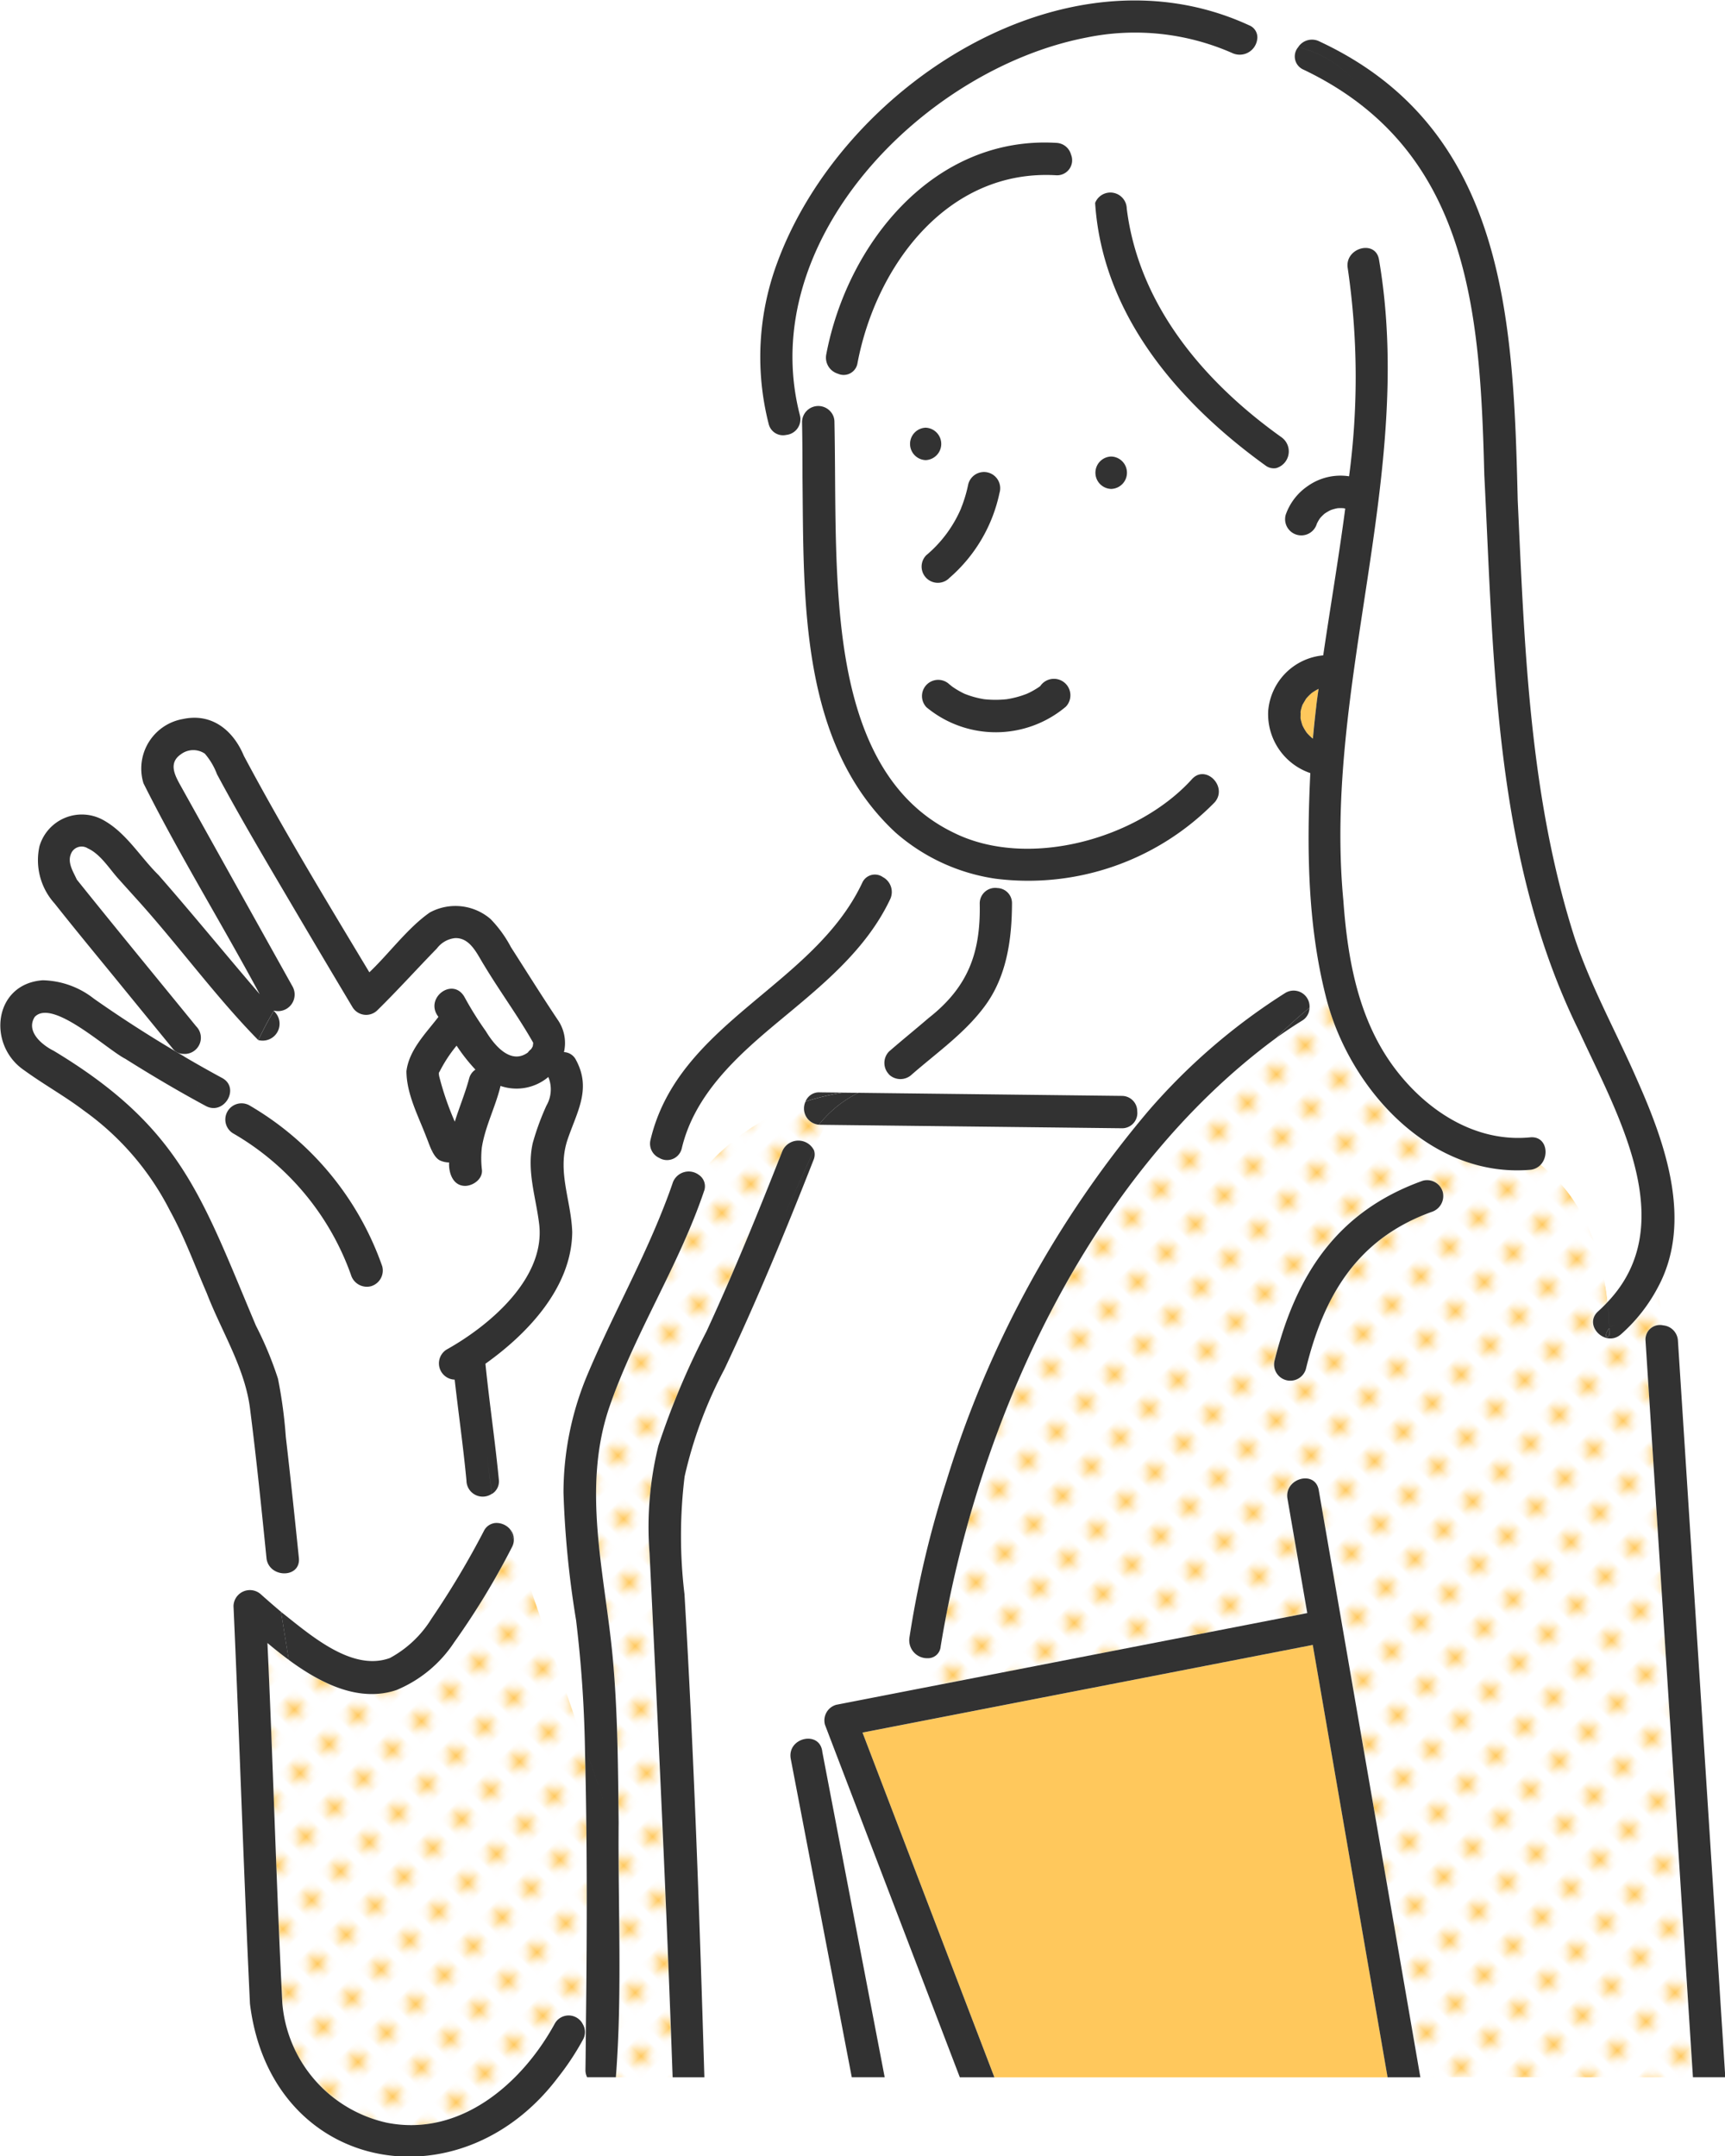
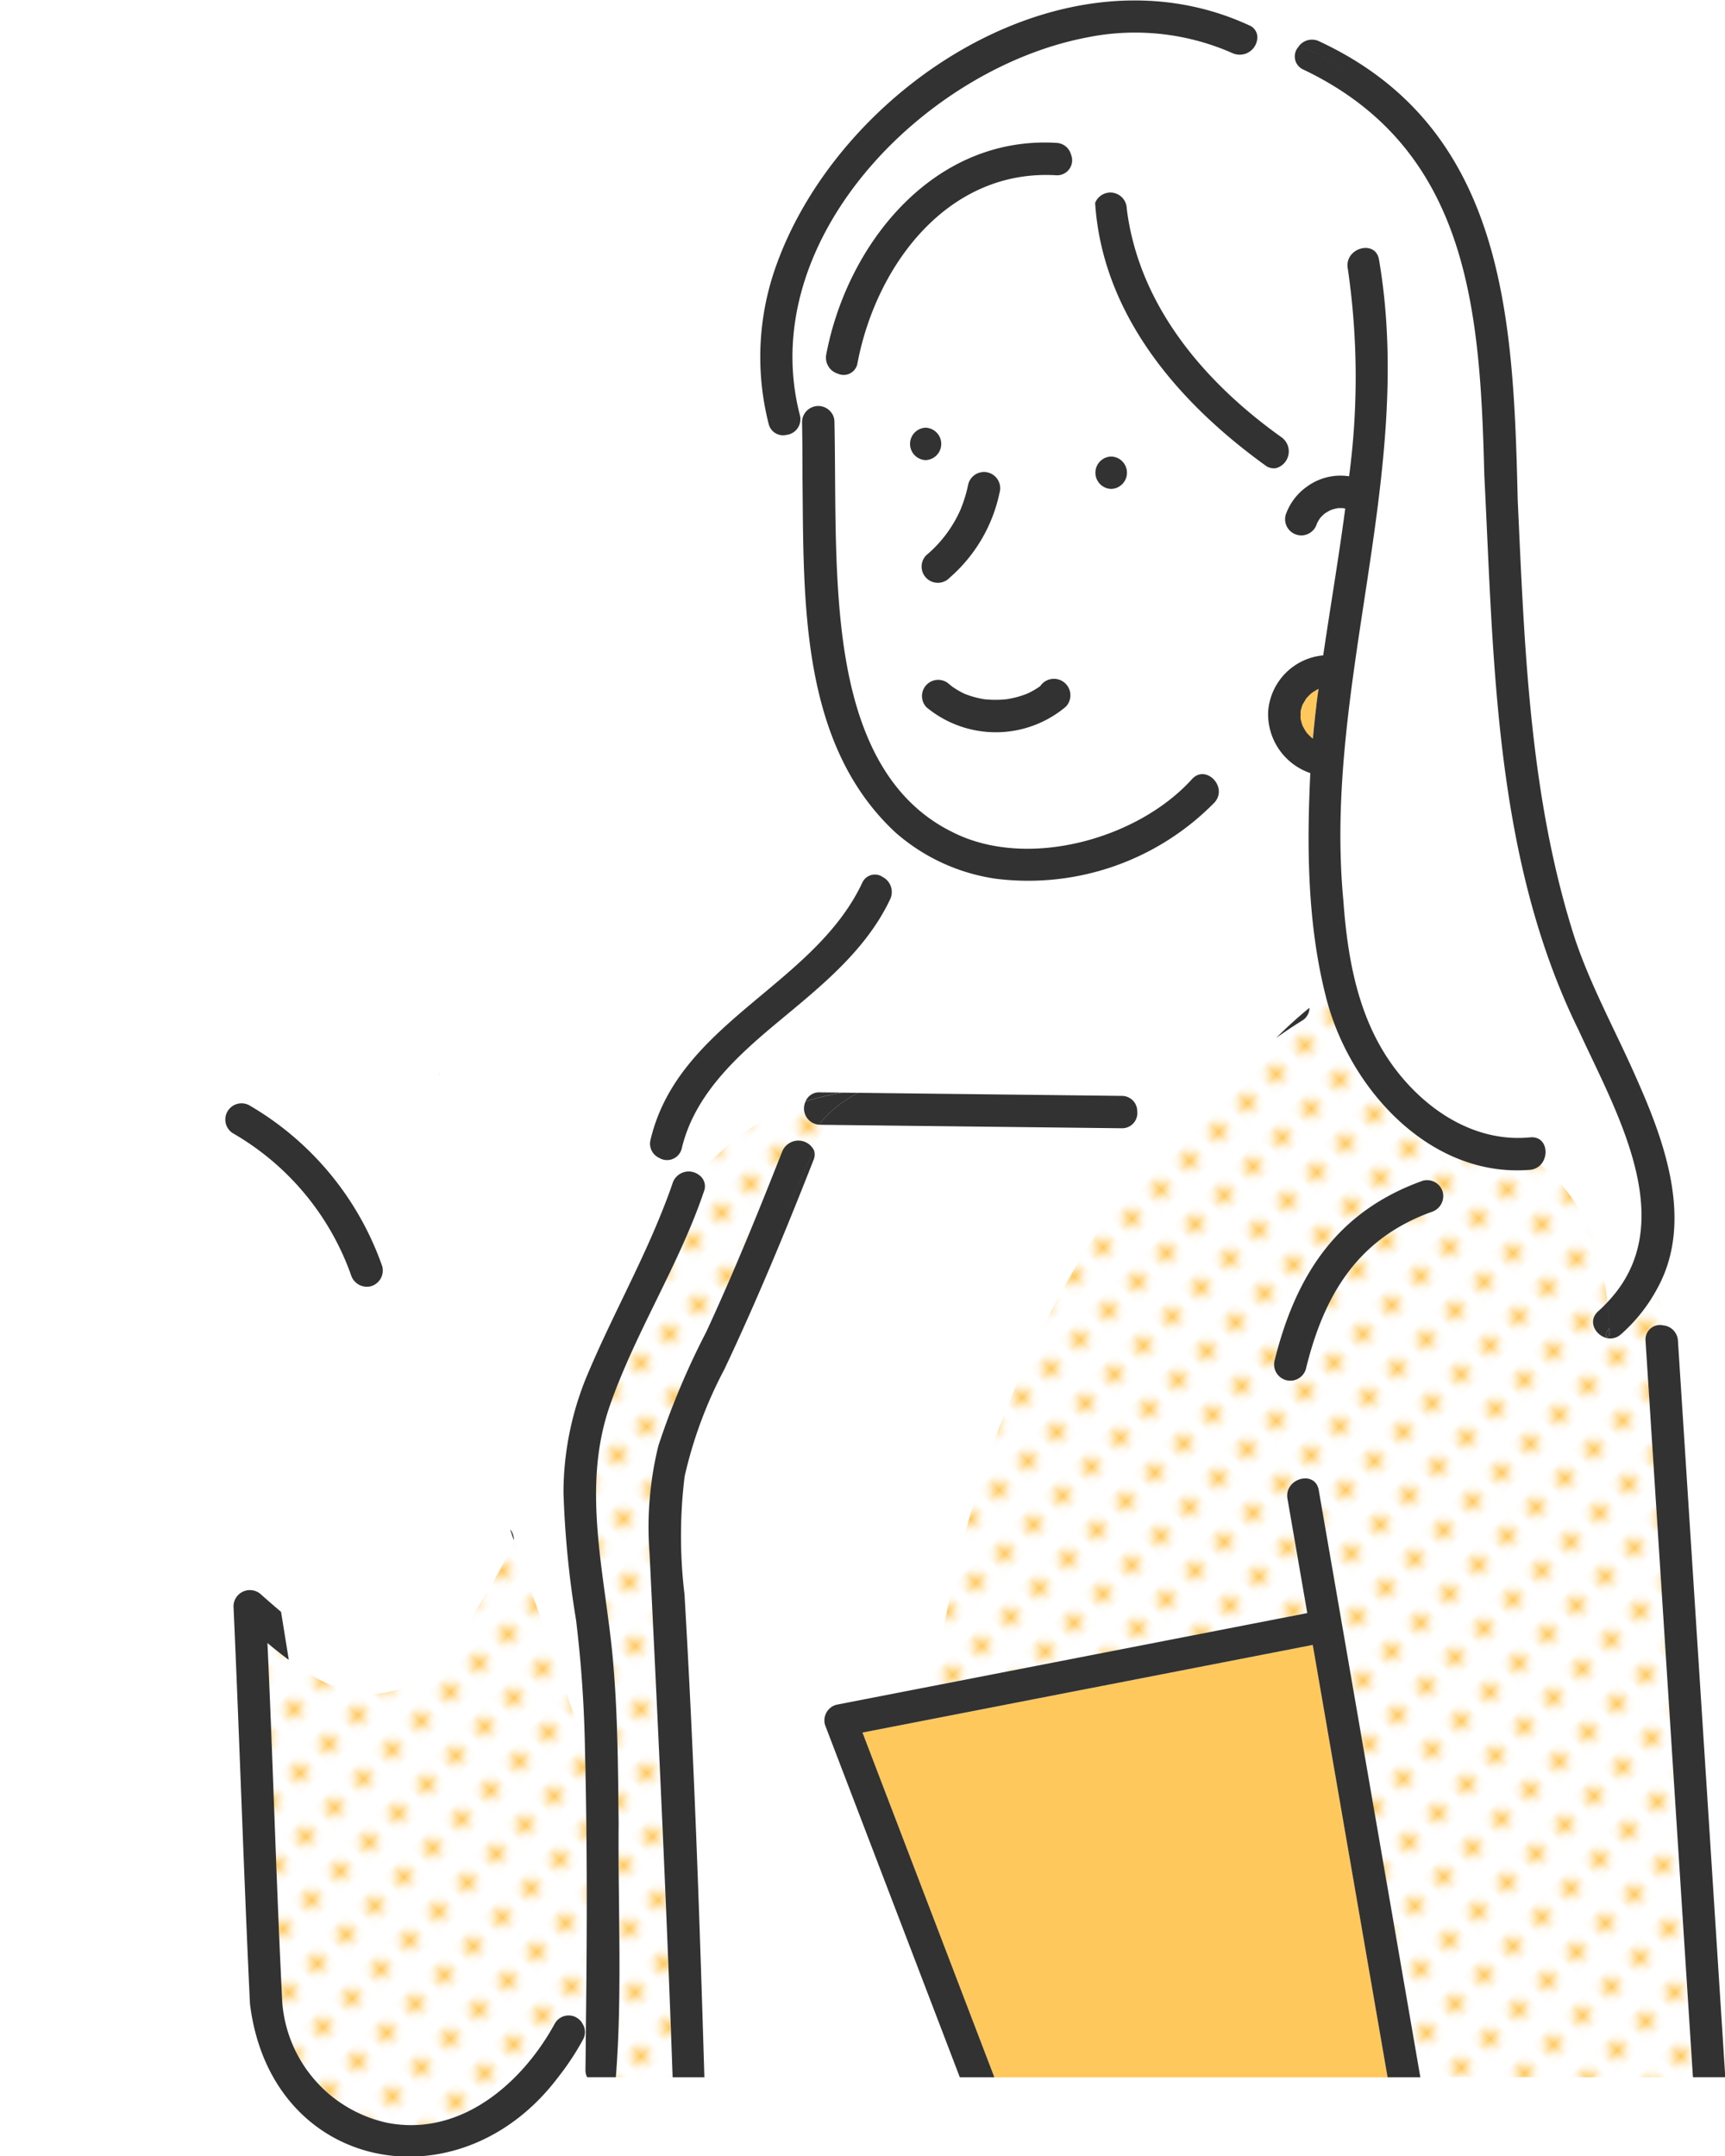
<svg xmlns="http://www.w3.org/2000/svg" data-name="レイヤー 1" viewBox="0 0 144 180">
  <defs>
    <pattern id="a" data-name="新規パターン 3" width="4.978" height="5.185" patternTransform="scale(.682 -.682) rotate(45 2102.386 1896.126)" patternUnits="userSpaceOnUse">
      <path fill="none" d="M0 0h4.978v5.185H0z" />
      <path fill="none" d="M0 0h4.978v5.185H0z" />
      <path fill="#fff" d="M0 0h4.978v5.185H0z" />
      <circle cx="2.489" cy="2.593" r="1.058" fill="#ffc85c" />
    </pattern>
  </defs>
  <path d="M110.068 57.511a4.164 4.164 0 0 0-.582.354 4.362 4.362 0 0 0-.458.464c-.1.166-.2.34-.3.508a3.747 3.747 0 0 0-.156.55.1.1 0 0 1 0 .034c0 .12-.011.473-.008.514v.037a5.112 5.112 0 0 0 .153.571 3.939 3.939 0 0 0 .378.646 4.8 4.8 0 0 0 .443.436l.036.026.019.011q.191-2.076.475-4.151ZM115.269 170.138l-5.678-32.805L72 144.651l11.01 28.777h32.827Z" fill="#ffc85c" />
  <path d="m140.893 166.733-3.527-54.8a1.211 1.211 0 0 1 1.469-1.285l-.45-3.148a13.762 13.762 0 0 1-3.054 3.884c-1.295 1.158-3.213-.749-1.913-1.912.278-.249.534-.507.78-.768-.46-4.395-2.088-8.764-5.589-11.47a1.367 1.367 0 0 1-.881.424c-8.424.7-15.2-6.909-17.064-14.52-.468.314-.915.649-1.35 1a1.262 1.262 0 0 1-.634 1.084c-.735.455-1.449.939-2.153 1.438q-.449.442-.895.889l.895-.889c-15.635 11.513-24.934 32.008-28.006 50.807a1.055 1.055 0 0 1-1.062.975 22.472 22.472 0 0 0-.621 2.519l32.294-6.288-1.652-9.547c-.3-1.706 2.312-2.431 2.61-.72l8.484 49.018h22.753Zm-21.4-65.549c-6.186 2.238-8.986 6.968-10.485 13.124a1.354 1.354 0 0 1-2.61-.719c1.781-7.148 5.213-12.454 12.375-15.013a1.362 1.362 0 0 1 1.663.944 1.391 1.391 0 0 1-.944 1.664ZM48.916 150.033q-.033-2.1-.087-4.2l-5.936-17.243a1.317 1.317 0 0 1-.16.585 63.353 63.353 0 0 1-4.82 7.939c-3.878 5.458-8.537 5.455-13.81 1.466l.079.493-.079-.493a36.016 36.016 0 0 1-1.783-1.409c.474 10.021.735 20.061 1.243 30.075a11.165 11.165 0 0 0 8.749 9.978c6.109 1.2 11.274-3.272 14.006-8.295a1.326 1.326 0 0 1 2.338.078l.26-.285c.084-6.228.093-12.459 0-18.689Z" fill="url(#a)" />
  <path d="M105.637 38.859c-7.3-5.267-13.618-12.617-14.215-21.917a5.1 5.1 0 0 1 2.587-5.283 27.52 27.52 0 0 1-4.6 1.248 1.252 1.252 0 0 1-1.233 1.724c-9.059-.535-15.044 7.53-16.592 15.68a1.171 1.171 0 0 1-1.631.89q-.372 1.6-.631 3.152a1.281 1.281 0 0 1 .335.866c.1 4.862-.011 9.731.342 14.585.537 7.382 2.237 16.118 9.559 19.688 6.2 3.124 15.379.583 19.925-4.42 1.145-1.318 3.05.6 1.913 1.913a21.761 21.761 0 0 1-18.273 6.383 3.872 3.872 0 0 1 .129.77 1.258 1.258 0 0 1 1.248 1.271v.026c-.011 2.988-.441 6.076-2.258 8.54-1.664 2.259-4.009 3.9-6.1 5.723a1.378 1.378 0 0 1-1.912 0 21.323 21.323 0 0 1-2.184 1.332l-.38.212 21.989.256a1.282 1.282 0 0 1 1.3 1.265v.011h.912a51.34 51.34 0 0 1 11.467-9.883 1.331 1.331 0 0 1 2 1.252c.435-.348.882-.684 1.35-1-1.527-6.029-1.583-12.422-1.283-18.6a5.2 5.2 0 0 1-3.517-5.167 5.064 5.064 0 0 1 4.594-4.661c.6-4.076 1.3-8.164 1.838-12.258-.046-.012-.093-.019-.139-.029a3.3 3.3 0 0 0-.507 0 3.67 3.67 0 0 0-.563.156 3.779 3.779 0 0 0-.515.3 3.531 3.531 0 0 0-.378.376 3.311 3.311 0 0 0-.266.458 1.351 1.351 0 0 1-2.6-.746 4.809 4.809 0 0 1 1.807-2.369 5.521 5.521 0 0 1-2.6-1.524 1.137 1.137 0 0 1-.918-.22Zm-28.366-3.151a1.354 1.354 0 0 1 0 2.706 1.354 1.354 0 0 1 0-2.706Zm.04 10.657a10.51 10.51 0 0 0 2.913-3.92v-.011a11.522 11.522 0 0 0 .6-2 1.354 1.354 0 0 1 2.611.719 12.9 12.9 0 0 1-4.214 7.126 1.353 1.353 0 1 1-1.913-1.915ZM88.974 59a9.074 9.074 0 0 1-11.634.051 1.353 1.353 0 0 1 1.913-1.914s.221.174.2.163a7.037 7.037 0 0 0 1.073.629 7.762 7.762 0 0 0 1.626.448 8.636 8.636 0 0 0 1.888 0 7.869 7.869 0 0 0 1.678-.452l.178-.081a6.733 6.733 0 0 0 .936-.554A1.376 1.376 0 1 1 88.974 59Zm3.786-18.18a1.353 1.353 0 0 1 0-2.705 1.353 1.353 0 0 1 0 2.705Z" fill="#fff" />
  <path d="M136.791 98.856c-1.809-8.37-7.21-15.439-9.108-23.8-2.859-11.566-3.268-23.549-3.776-35.4C123.554 26 122.7 12.436 108.78 5.8a1.194 1.194 0 0 1-.409-1.858 26.141 26.141 0 0 0-3.419-.68 1.471 1.471 0 0 1-1.624 1.3 1.508 1.508 0 0 1-.427-.114A20.128 20.128 0 0 0 90.7 3.134C77.186 5.734 63 20.039 66.769 34.656a1.32 1.32 0 0 1-1.147 1.657c.39 1.251.949 2.432 1.367 3.6 0-1.578-.006-3.145-.038-4.689a1.355 1.355 0 0 1 2.37-.867c.174-1.041.383-2.087.631-3.152a1.394 1.394 0 0 1-.977-1.609c1.764-9.292 8.989-18.268 19.2-17.665a1.322 1.322 0 0 1 1.233.98 27.424 27.424 0 0 0 4.6-1.248 5.1 5.1 0 0 0-2.586 5.283 1.367 1.367 0 0 1 2.639.472c1 8.1 6.5 14.522 12.94 19.11a1.449 1.449 0 0 1-.464 2.558 5.524 5.524 0 0 0 2.6 1.524 4.736 4.736 0 0 1 3.483-.839 62.525 62.525 0 0 0-.112-17.367c-.286-1.706 2.321-2.433 2.61-.72a67.823 67.823 0 0 1 .038 19.6c-1.7 13.913-7.179 35.787 1.337 47.993 2.667 3.5 6.7 6.123 11.235 5.683 1.353-.131 1.635 1.484.88 2.281 3.5 2.7 5.129 7.076 5.589 11.47a10.672 10.672 0 0 0 2.594-9.855ZM66.011 146.849c-.329-1.8 2.452-2.413 2.636-.579.268-.231.545-.469.814-.727l-.593-1.553a1.357 1.357 0 0 1 .944-1.664l7.024-1.368a22.472 22.472 0 0 1 .621-2.519 1.5 1.5 0 0 1-1.557-1.447 1.467 1.467 0 0 1 .011-.248 84.552 84.552 0 0 1 3.1-13.125c3.6-11.2 9.074-21.946 16.833-30.852h-.912a1.27 1.27 0 0 1-1.1 1.42 1.333 1.333 0 0 1-.2.009l-3.129-.036-21.6-.248-.961 2.113a1.165 1.165 0 0 1-.039.828c-2.31 5.889-4.734 11.744-7.437 17.465a36 36 0 0 0-3.321 8.95 40.714 40.714 0 0 0-.012 9.83c.794 13.425 1.263 26.886 1.661 40.328H71.1q-2.543-13.29-5.089-26.577Z" fill="#fff" />
  <path d="M55.755 162.918c-.4-11.089-1.032-22.16-1.532-33.242a28.393 28.393 0 0 1 .737-8.971 64.629 64.629 0 0 1 4.007-9.527c2.283-4.936 4.344-9.982 6.33-15.044a1.456 1.456 0 0 1 2.647-.109l.961-2.113c-.181-.007-.365 0-.546-.014a7.048 7.048 0 0 0-.33.488c.1-.173.217-.331.33-.488a1.357 1.357 0 0 1-1.118-1.93 18.993 18.993 0 0 0-8.888 6.125 1.142 1.142 0 0 1 .416 1.373c-2.1 6.193-5.727 11.751-7.865 17.914-2.373 6.841-.407 14 .245 20.946.43 4.592.451 9.235.5 13.843-.062 7.061.315 14.245-.231 21.252h4.733c-.2-3.491-.241-7.004-.396-10.503Z" fill="url(#a)" />
  <path d="M83.119 73.37a16.187 16.187 0 0 1-8.362-3.854 11.64 11.64 0 0 1-1.03 3.729 1.412 1.412 0 0 1 .58 1.837c-2.021 4.273-5.759 7.251-9.307 10.205-3.434 2.854-7.009 6.069-8.08 10.586a1.262 1.262 0 0 1-1.506.955 1.289 1.289 0 0 1-.37-.147v5.019c.4-.973.782-1.953 1.119-2.951a1.416 1.416 0 0 1 2.192-.654 18.993 18.993 0 0 1 8.888-6.125c.44-1.171 2.113-.66 3.107-.746a21.494 21.494 0 0 1 1.679-.2 21.533 21.533 0 0 0 2.18-1.324 1.367 1.367 0 0 1 0-1.908c1.083-.946 2.2-1.848 3.294-2.787 3.306-2.588 4.363-5.456 4.277-9.563a1.294 1.294 0 0 1 1.463-1.3 3.826 3.826 0 0 0-.124-.772ZM45.624 92.3a2.706 2.706 0 0 0 .153-2.38 4.116 4.116 0 0 1-3.99.746c-.415 1.75-1.28 3.357-1.561 5.147a8.122 8.122 0 0 0 .006 1.844c.086.754-.689 1.324-1.352 1.353-1.061.036-1.434-1.08-1.385-1.954-1.2.087-1.567-1.252-1.9-2.131-.67-1.764-1.644-3.566-1.658-5.488.217-1.781 1.627-3.17 2.673-4.537-1.213-1.546 1.181-3.365 2.168-1.667a27.59 27.59 0 0 0 1.785 2.859c.714 1.189 2.107 2.868 3.558 1.749-.15.115.213-.264.212-.23a2.068 2.068 0 0 0 .148-.249 2.709 2.709 0 0 0 .038-.3c-1.206-2.14-2.783-4.289-4.07-6.427-.6-.938-1.161-2.371-2.469-2.309a2.178 2.178 0 0 0-1.5.861c-1.666 1.707-3.268 3.487-4.967 5.158a1.328 1.328 0 0 1-2.081-.261q-2.519-4.2-5-8.428c-2.142-3.645-4.309-7.284-6.309-11.01a5.64 5.64 0 0 0-1.023-1.717 1.712 1.712 0 0 0-1.982.042c-1.132.769-.471 1.852.04 2.774q4.627 8.34 9.287 16.665a1.385 1.385 0 0 1-1.567 1.981l-.01.016c1.181 1.079-.089 2.959-1.311 2.432l-.017.034.017-.034c-3.533-3.586-6.786-8.075-10.231-11.862-.5-.556-1-1.108-1.5-1.667-.73-.821-1.461-2-2.486-2.469a.958.958 0 0 0-1.325.277c-.48.8.074 1.6.4 2.325 3.294 4.1 6.635 8.167 9.964 12.244a1.355 1.355 0 0 1-1.076 2.3l.063.228c1.047.613 2.1 1.213 3.169 1.789 1.535.827.168 3.162-1.367 2.336a114.843 114.843 0 0 1-6.7-3.928c-1.582-.8-6.084-5.063-7.574-3.506-.758 1.194.563 2.33 1.589 2.839q1.224.765 2.407 1.59c8.519 5.461 10.74 12.577 14.468 21.354a29.561 29.561 0 0 1 1.84 4.431c.856 4.933 1.155 9.979 1.741 14.959.124 1.227-1.194 1.573-2.038 1.064l.553 3.442c2.389 1.87 5.9 5.024 9.091 3.853a9.234 9.234 0 0 0 3.469-3.278 71.492 71.492 0 0 0 4.379-7.338 1.186 1.186 0 0 1 .987-.661l-.32-2.431a1.355 1.355 0 0 1-2.121-1.1c-.266-2.817-.667-5.619-.985-8.431a1.36 1.36 0 0 1-.674-2.511c3.537-1.972 8.274-5.936 7.727-10.479-.277-2.3-1.057-4.416-.537-6.754a21.184 21.184 0 0 1 1.154-3.155Zm-14.657 15.086a1.386 1.386 0 0 1-1.664-.945A22.261 22.261 0 0 0 19.421 94.6a1.354 1.354 0 0 1 1.367-2.335 25.136 25.136 0 0 1 11.126 13.455 1.368 1.368 0 0 1-.947 1.666ZM69.461 145.543c-.269.258-.546.5-.815.727l5.2 27.154h6.277Z" fill="#fff" />
-   <path d="M23.859 119.957a39.178 39.178 0 0 0-.653-4.848 29.654 29.654 0 0 0-1.84-4.43C16.817 99.888 15.1 94.129 4.491 87.734 3.465 87.226 2.142 86.087 2.9 84.9c1.48-1.564 6.017 2.719 7.575 3.506 2.188 1.38 4.421 2.7 6.7 3.928 1.532.826 2.9-1.508 1.367-2.336q-1.6-.864-3.17-1.789a5.967 5.967 0 0 0 1.387 2.765 5.967 5.967 0 0 1-1.387-2.774q-3.871-2.25-7.535-4.823a7.134 7.134 0 0 0-4.276-1.536c-4.114.3-4.656 5.43-1.518 7.531 1.616 1.176 3.371 2.143 4.967 3.356a23.118 23.118 0 0 1 7.173 8.342c1.216 2.207 2.079 4.59 3.08 6.9 1.24 3.224 3.232 6.3 3.626 9.776.524 4.1.941 8.211 1.355 12.32a1.37 1.37 0 0 0 .667 1.064l-.445-2.773.445 2.773c.844.509 2.161.163 2.038-1.064-.344-3.372-.7-6.742-1.09-10.109ZM23.005 84.561l-.138-.162c-.435.69-.874 1.558-1.311 2.432a1.41 1.41 0 0 0 1.449-2.27Z" fill="#323232" />
-   <path d="M47.388 95.112c.792-2.317 1.994-4.2.7-6.607a1.176 1.176 0 0 0-1.009-.667 3.386 3.386 0 0 0-.523-2.7c-1.336-2-2.61-4.04-3.905-6.064a10.131 10.131 0 0 0-1.7-2.346 4.491 4.491 0 0 0-5.062-.552c-1.826 1.261-3.409 3.434-5.056 5-3.585-5.967-7.21-11.937-10.479-18.078-.89-2.132-2.673-3.584-5.076-3.07a4.2 4.2 0 0 0-3.424 4.852 4.131 4.131 0 0 0 .123.514C14.96 71.361 18.51 77.1 21.679 83c-2.833-3.294-5.577-6.67-8.441-9.939-1.546-1.52-2.7-3.548-4.636-4.606a3.685 3.685 0 0 0-5.308 2.2 5.393 5.393 0 0 0 1.265 4.776c1.685 2.13 3.418 4.226 5.135 6.328q2.382 2.922 4.771 5.843a1.125 1.125 0 0 0 .837.385 10.028 10.028 0 0 0-.6-1.794 10.028 10.028 0 0 1 .6 1.794 1.353 1.353 0 0 0 1.075-2.3c-3.329-4.087-6.672-8.146-9.964-12.252-.328-.722-.882-1.523-.4-2.325a.958.958 0 0 1 1.325-.277C8.364 71.3 9.1 72.481 9.823 73.3c.5.56 1 1.111 1.5 1.667 3.447 3.791 6.693 8.27 10.231 11.862.435-.874.873-1.74 1.31-2.432l-.018-.021a.054.054 0 0 1 .028 0 5.589 5.589 0 0 1 .713-.936 5.589 5.589 0 0 0-.713.936 1.385 1.385 0 0 0 1.569-1.976q-4.643-8.327-9.288-16.663c-.511-.922-1.171-2.006-.04-2.774a1.713 1.713 0 0 1 1.983-.042 5.661 5.661 0 0 1 1.017 1.721c2 3.729 4.164 7.365 6.308 11.01q2.487 4.225 5 8.428a1.33 1.33 0 0 0 1.823.462 1.288 1.288 0 0 0 .258-.2c1.7-1.669 3.3-3.449 4.968-5.158a2.178 2.178 0 0 1 1.5-.861c1.3-.062 1.872 1.371 2.469 2.309 1.286 2.139 2.865 4.288 4.07 6.426a2.961 2.961 0 0 1-.039.3 1.9 1.9 0 0 1-.148.249c0-.034-.361.345-.211.23-1.453 1.119-2.843-.559-3.559-1.749a27.761 27.761 0 0 1-1.785-2.859c-.985-1.7-3.381.12-2.168 1.667-1.045 1.367-2.455 2.755-2.672 4.537.013 1.922.987 3.723 1.657 5.488.235.552.553 1.713 1.178 1.978a1.872 1.872 0 0 0 .727.153c-.048.873.325 1.989 1.385 1.954.663-.03 1.439-.6 1.353-1.353a8.189 8.189 0 0 1-.007-1.845c.281-1.787 1.146-3.4 1.561-5.146a4.115 4.115 0 0 0 3.99-.746 2.7 2.7 0 0 1-.153 2.38 21.294 21.294 0 0 0-1.149 3.143c-.518 2.338.26 4.457.537 6.754.547 4.543-4.19 8.507-7.727 10.479a1.359 1.359 0 0 0 .674 2.511c.318 2.812.719 5.614.985 8.431a1.355 1.355 0 0 0 2.121 1.1l-.422-3.237.427 3.247a1.226 1.226 0 0 0 .585-1.1c-.311-3.264-.8-6.507-1.128-9.769 3.549-2.524 7.2-6.386 7.245-10.99-.088-2.69-1.293-5.078-.38-7.753Zm-11.277.794q.009.066.024.132c.034.112 0 .1-.024-.132Zm3.055-5.879c-.327 1.232-.824 2.405-1.2 3.62l-.005-.013.005.014a24.273 24.273 0 0 1-1.312-3.827v-.028a.348.348 0 0 1-.017-.124.142.142 0 0 0-.006-.031c-.021.062-.043.1 0-.01a.034.034 0 0 0-.008-.02l.009.015.009-.023a.817.817 0 0 0 0-.1c.016.007.018.033.013.062.025-.066.05-.134.071-.2a1.337 1.337 0 0 0-.041.129 11.629 11.629 0 0 1 1.432-2.191 14.869 14.869 0 0 0 1.572 2 1.264 1.264 0 0 0-.522.728Z" fill="#323232" />
  <path d="m36.644 89.562-.009.028v.027a.485.485 0 0 0 .009-.055ZM36.631 89.639v.028c.007.044.013.094.017.125a.525.525 0 0 0-.017-.153ZM36.623 89.621v.015-.009ZM36.631 89.639v-.022.01ZM20.788 92.267A1.354 1.354 0 0 0 19.42 94.6a22.257 22.257 0 0 1 9.88 11.841 1.386 1.386 0 0 0 1.664.945 1.368 1.368 0 0 0 .945-1.664 25.135 25.135 0 0 0-11.121-13.455ZM42.581 127.68l.311.911a1.27 1.27 0 0 0-.311-.911ZM48.658 169.009l-1.322 1.442 1.322-1.442a1.324 1.324 0 0 0-2.337-.078c-2.735 5.022-7.9 9.494-14.007 8.295a11.165 11.165 0 0 1-8.746-9.98c-.511-10.014-.772-20.054-1.243-30.075.568.477 1.165.955 1.783 1.409l-.645-4.007a84.822 84.822 0 0 1-1.662-1.445 1.369 1.369 0 0 0-2.309.957c.5 11.067.846 22.146 1.375 33.209 1.727 14.1 17.5 17.061 25.725 6.13a22.037 22.037 0 0 0 2.067-3.128 1.27 1.27 0 0 0-.001-1.287Z" fill="#323232" />
-   <path d="M33.114 141.091a10.64 10.64 0 0 0 4.8-3.977 63.353 63.353 0 0 0 4.82-7.939 1.316 1.316 0 0 0 .16-.584l-.31-.911a1.5 1.5 0 0 0-1.2-.531l.21 1.592-.21-1.592a1.187 1.187 0 0 0-.987.661 71.472 71.472 0 0 1-4.38 7.336 9.226 9.226 0 0 1-3.469 3.278c-3.2 1.17-6.7-1.98-9.091-3.854l.644 4.008c2.741 2.022 5.911 3.569 9.013 2.513ZM83.248 74.139c.113 1.735-.861 3.471-.861 5.206 0-1.735.974-3.471.861-5.206a1.292 1.292 0 0 0-1.462 1.3c.084 4.112-.972 6.973-4.278 9.563-1.088.939-2.209 1.841-3.294 2.787a1.368 1.368 0 0 0 0 1.908 7.213 7.213 0 0 0 2.022-2.146 7.213 7.213 0 0 1-2.027 2.149v.005a1.378 1.378 0 0 0 1.912 0c2.095-1.828 4.44-3.465 6.1-5.723 1.817-2.465 2.247-5.553 2.258-8.54a1.257 1.257 0 0 0-1.216-1.3ZM69.289 149.624l-.642-3.357a5 5 0 0 0-1.3 1.444 5 5 0 0 1 1.3-1.444c-.187-1.832-2.965-1.22-2.636.58q2.548 13.287 5.093 26.574h2.747l-4.562-23.797ZM107.314 82.886a51.357 51.357 0 0 0-11.466 9.883 87.522 87.522 0 0 0-16.834 30.852 84.525 84.525 0 0 0-3.1 13.125 1.5 1.5 0 0 0 1.3 1.684 1.579 1.579 0 0 0 .248.011 5.91 5.91 0 0 0 .142-3.035 5.91 5.91 0 0 1-.142 3.035 1.057 1.057 0 0 0 1.062-.976c3.071-18.8 12.368-39.29 28.006-50.807a36.746 36.746 0 0 1 2.786-2.521 1.331 1.331 0 0 0-2-1.251Z" fill="#323232" />
  <path d="M106.527 86.66c.7-.5 1.418-.983 2.153-1.438a1.261 1.261 0 0 0 .633-1.084 36.548 36.548 0 0 0-2.786 2.522ZM56.159 98.747c-.338 1-.721 1.978-1.119 2.951-1.8 4.39-4.106 8.577-5.95 12.947a25.512 25.512 0 0 0-2.051 9.98 80.941 80.941 0 0 0 1.05 10.633 104.1 104.1 0 0 1 .74 10.573l1.756 5.1-1.757-5.1c.192 7.629.181 15.262.087 22.892l.522-.568-.522.568c-.013 1.358-.02 2.715-.043 4.072a1.324 1.324 0 0 0 .139.628h2.4c.547-7.007.17-14.19.232-21.251-.051-4.609-.072-9.251-.5-13.844-.651-6.953-2.617-14.109-.244-20.945 2.138-6.163 5.769-11.722 7.865-17.915a1.143 1.143 0 0 0-.416-1.373 18.345 18.345 0 0 0-1.261 1.763 18.345 18.345 0 0 1 1.261-1.763 1.415 1.415 0 0 0-2.191.654ZM93.253 92.77h1.682a1.281 1.281 0 0 0-1.288-1.276h-.011l-21.988-.256a9.681 9.681 0 0 0-3.289 2.66c.181.019.365.007.546.014l.435-.951-.435.951 21.6.248 3.129.036a1.27 1.27 0 0 0 1.309-1.229 1.213 1.213 0 0 0-.01-.2ZM68.431 91.2a1.206 1.206 0 0 0-1.189.767 19.739 19.739 0 0 1 3.107-.746Z" fill="#323232" />
  <path d="M68.361 93.9a9.668 9.668 0 0 1 3.288-2.66l-1.3-.015a19.851 19.851 0 0 0-3.107.746 1.36 1.36 0 0 0 1.119 1.929ZM65.51 101.38l2.434-5.355a1.456 1.456 0 0 0-2.647.109c-1.989 5.062-4.047 10.108-6.33 15.044a64.629 64.629 0 0 0-4.007 9.527 28.393 28.393 0 0 0-.737 8.971c.718 14.577 1.411 29.163 1.927 43.748h2.65c-.4-13.442-.87-26.9-1.66-40.328a40.714 40.714 0 0 1 .011-9.83 36.069 36.069 0 0 1 3.321-8.95c2.7-5.718 5.128-11.574 7.437-17.464a1.163 1.163 0 0 0 .04-.829ZM115.964 158.361l-5.878-33.955c-.3-1.711-2.9-.986-2.61.719l1.653 9.548-32.295 6.288a5.026 5.026 0 0 0 .081 1.966 5.026 5.026 0 0 1-.081-1.966l-7.023 1.368a1.357 1.357 0 0 0-.945 1.664l.593 1.553a4.718 4.718 0 0 0 1.306-1.932 4.718 4.718 0 0 1-1.306 1.932l10.665 27.881h2.884L72 144.65l37.587-7.318 6.246 36.092h2.735ZM142.73 153.256l-2.659-41.32a1.357 1.357 0 0 0-1.236-1.285l1.176 8.234-1.176-8.234a1.208 1.208 0 0 0-1.444.914 1.188 1.188 0 0 0-.025.371q1.98 30.744 3.957 61.488h2.7ZM118.774 98.576c-7.162 2.559-10.595 7.872-12.374 15.013a1.354 1.354 0 0 0 2.61.719c1.5-6.16 4.3-10.885 10.486-13.123a1.392 1.392 0 0 0 .944-1.665 1.362 1.362 0 0 0-1.666-.944ZM127.728 94.956c-4.531.439-8.568-2.181-11.235-5.683-3.086-4.053-3.992-9.115-4.351-14.081-1.706-17.974 6.045-35.575 2.975-53.514-.287-1.713-2.894-.986-2.61.72a62.526 62.526 0 0 1 .112 17.367 4.74 4.74 0 0 0-3.484.839 17.232 17.232 0 0 0 4.7.453 17.232 17.232 0 0 1-4.7-.453 4.809 4.809 0 0 0-1.805 2.37 1.351 1.351 0 0 0 2.6.745 3.327 3.327 0 0 1 .266-.458 3.717 3.717 0 0 1 .377-.376 3.962 3.962 0 0 1 .516-.3 3.751 3.751 0 0 1 .563-.155 3.287 3.287 0 0 1 .506 0c.047.009.094.017.14.028-.541 4.095-1.239 8.182-1.838 12.258a5.069 5.069 0 0 0-4.595 4.662 5.2 5.2 0 0 0 3.518 5.166c-.3 6.175-.244 12.565 1.283 18.6a16.374 16.374 0 0 1 1.8-1.061 16.374 16.374 0 0 0-1.8 1.061c1.865 7.611 8.639 15.223 17.064 14.521a1.367 1.367 0 0 0 .881-.424 11.978 11.978 0 0 0-2.466-1.484 11.978 11.978 0 0 1 2.466 1.484c.752-.802.473-2.416-.883-2.285ZM109.482 61.58a.494.494 0 0 0 .044.036.507.507 0 0 1-.044-.037Zm.4-2.631c-.11.906-.2 1.811-.285 2.715l-.02-.012a.428.428 0 0 1-.036-.026 4.664 4.664 0 0 1-.443-.435 3.939 3.939 0 0 1-.378-.646 5.112 5.112 0 0 1-.153-.571v-.037c0-.042.01-.394.008-.515-.008.073-.044.19 0-.028v-.015.01a3.747 3.747 0 0 1 .156-.55c.1-.169.2-.342.3-.509a4.261 4.261 0 0 1 .458-.463 4.117 4.117 0 0 1 .583-.354c-.072.477-.134.957-.193 1.434ZM134.346 111.478c0-.195-.008-.392-.012-.589-.308.375-.415 1.017.012.589Z" fill="#323232" />
  <path d="M136.693 90.223c-1.725-3.972-3.859-7.779-5.235-11.895-3.782-11.78-4.194-24.3-4.761-36.568-.362-15.062-.958-31.032-16.552-38.3a1.369 1.369 0 0 0-1.775.478 8.987 8.987 0 0 1 4.782 2.935 8.987 8.987 0 0 0-4.782-2.933 1.194 1.194 0 0 0 .136 1.683 1.16 1.16 0 0 0 .274.175c13.909 6.618 14.781 20.22 15.127 33.855.8 15.649.832 32.079 7.909 46.429 3.108 6.792 8.59 16.087 2.381 22.623.077.731.125 1.46.137 2.183.186-.223.44-.35.7-.095-.256-.255-.512-.128-.7.095 0 .2.012.394.012.589-.427.428-.32-.215-.012-.589a27.326 27.326 0 0 0-.137-2.183c-.245.261-.5.519-.78.769-1.3 1.162.618 3.07 1.913 1.912a13.774 13.774 0 0 0 3.055-3.885l-.3-2.113.3 2.113c2.96-5.455.651-12.001-1.692-17.278ZM89.407 12.908a10.623 10.623 0 0 1-1.553.12 10.623 10.623 0 0 0 1.553-.12 1.321 1.321 0 0 0-1.233-.98c-10.211-.6-17.435 8.373-19.2 17.665a1.4 1.4 0 0 0 .978 1.609 1.169 1.169 0 0 0 1.543-.591 1.2 1.2 0 0 0 .088-.3c1.547-8.15 7.533-16.215 16.591-15.679a1.253 1.253 0 0 0 1.233-1.725ZM107 36.523c-6.441-4.588-11.937-11.009-12.941-19.11a1.367 1.367 0 0 0-2.639-.471 6.56 6.56 0 0 0 1.9 3.605 6.56 6.56 0 0 1-1.9-3.605c.6 9.3 6.913 16.649 14.214 21.917a1.144 1.144 0 0 0 .9.223 4.682 4.682 0 0 1-.905-1.442 4.682 4.682 0 0 0 .905 1.442 1.451 1.451 0 0 0 .466-2.559ZM99.482 65.073c-4.543 5-13.724 7.544-19.926 4.42-7.323-3.57-9.022-12.306-9.556-19.687-.353-4.855-.242-9.724-.342-14.585a1.28 1.28 0 0 0-.334-.867 44.289 44.289 0 0 0-.608 7.388 44.289 44.289 0 0 1 .608-7.388 1.356 1.356 0 0 0-2.371.867c.032 1.544.036 3.111.038 4.689.11 10.193-.235 22.175 7.769 29.6a15.558 15.558 0 0 0 .109-1.792 15.558 15.558 0 0 1-.109 1.792 16.193 16.193 0 0 0 8.362 3.853c-.016-.059-.029-.118-.049-.178.02.062.033.119.049.178a21.765 21.765 0 0 0 18.278-6.38c1.132-1.306-.774-3.227-1.918-1.91ZM92.76 38.114a1.353 1.353 0 0 0 0 2.705 1.353 1.353 0 0 0 0-2.705ZM77.271 35.708a1.354 1.354 0 0 0 0 2.706 1.354 1.354 0 0 0 0-2.706Z" fill="#323232" />
  <path d="M88.974 59a1.376 1.376 0 1 0-2.141-1.712 6.733 6.733 0 0 1-.936.554s-.118.053-.178.081a7.915 7.915 0 0 1-1.678.453 8.753 8.753 0 0 1-1.887 0 7.764 7.764 0 0 1-1.626-.449 6.942 6.942 0 0 1-1.073-.629c.021.012-.2-.162-.2-.162a1.353 1.353 0 0 0-1.913 1.913A9.069 9.069 0 0 0 88.974 59Zm-4.94-.622c-.077.011-.111.011 0-.001ZM101.53 2.773c1.109.186 2.268.321 3.423.487a1.082 1.082 0 0 0-.684-1.15C88.892-4.98 70.284 7.231 64.885 21.926a22.6 22.6 0 0 0-.722 13.449 1.231 1.231 0 0 0 1.461.938 8.179 8.179 0 0 1-.327-4.142 8.179 8.179 0 0 0 .327 4.142 1.32 1.32 0 0 0 1.187-1.441 1.441 1.441 0 0 0-.04-.216C63 20.039 77.186 5.734 90.7 3.134a20.128 20.128 0 0 1 12.2 1.309 1.471 1.471 0 0 0 1.937-.759 1.444 1.444 0 0 0 .114-.427c-1.151-.163-2.312-.299-3.421-.484ZM108.574 59.387v.034a.193.193 0 0 0 0-.034ZM79.223 48.278a12.893 12.893 0 0 0 4.214-7.126 1.354 1.354 0 1 0-2.61-.719 11.515 11.515 0 0 1-.6 2v.011a10.483 10.483 0 0 1-2.913 3.92 1.354 1.354 0 0 0 1.913 1.916ZM73.727 73.242a14.413 14.413 0 0 1-2.963 4.058 14.413 14.413 0 0 0 2.963-4.053 1.154 1.154 0 0 0-1.616.229 1.2 1.2 0 0 0-.14.243C67.9 82.331 56.634 85.351 54.307 95.15a1.306 1.306 0 0 0 .732 1.526 1.262 1.262 0 0 0 1.876-.808c1.072-4.517 4.647-7.732 8.08-10.586 3.553-2.954 7.291-5.932 9.311-10.2a1.411 1.411 0 0 0-.579-1.84Z" fill="#323232" />
</svg>